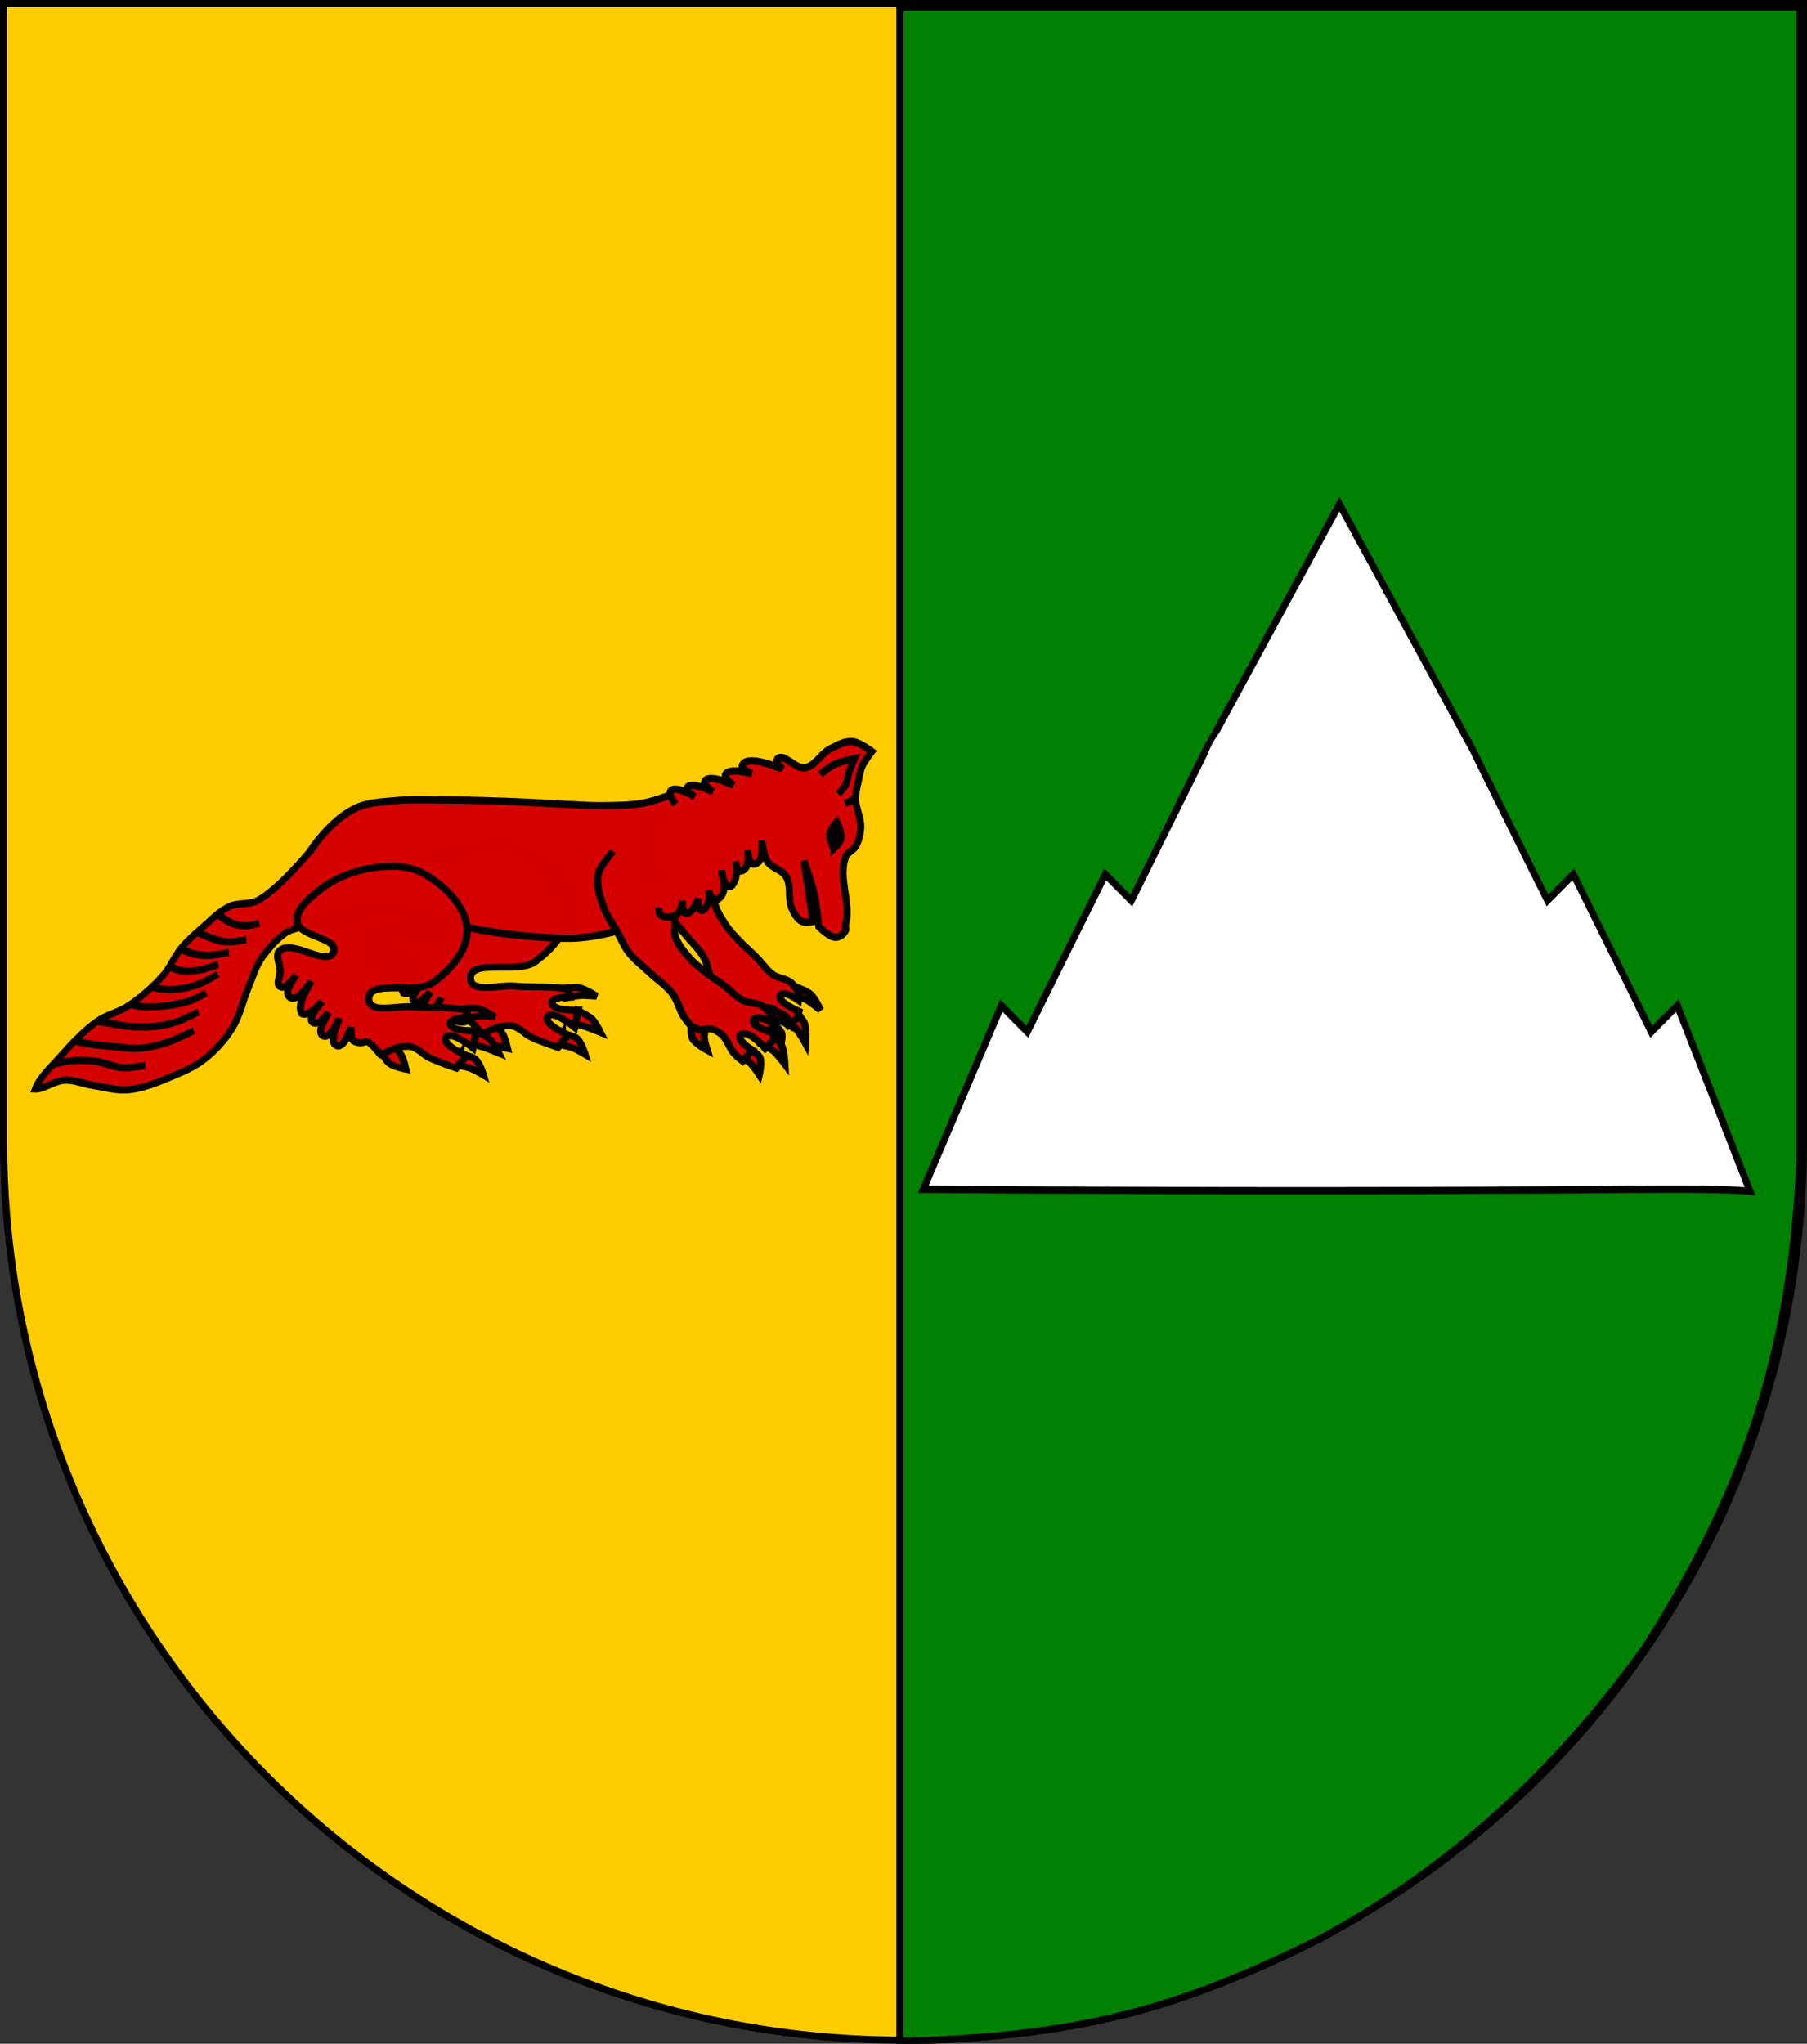
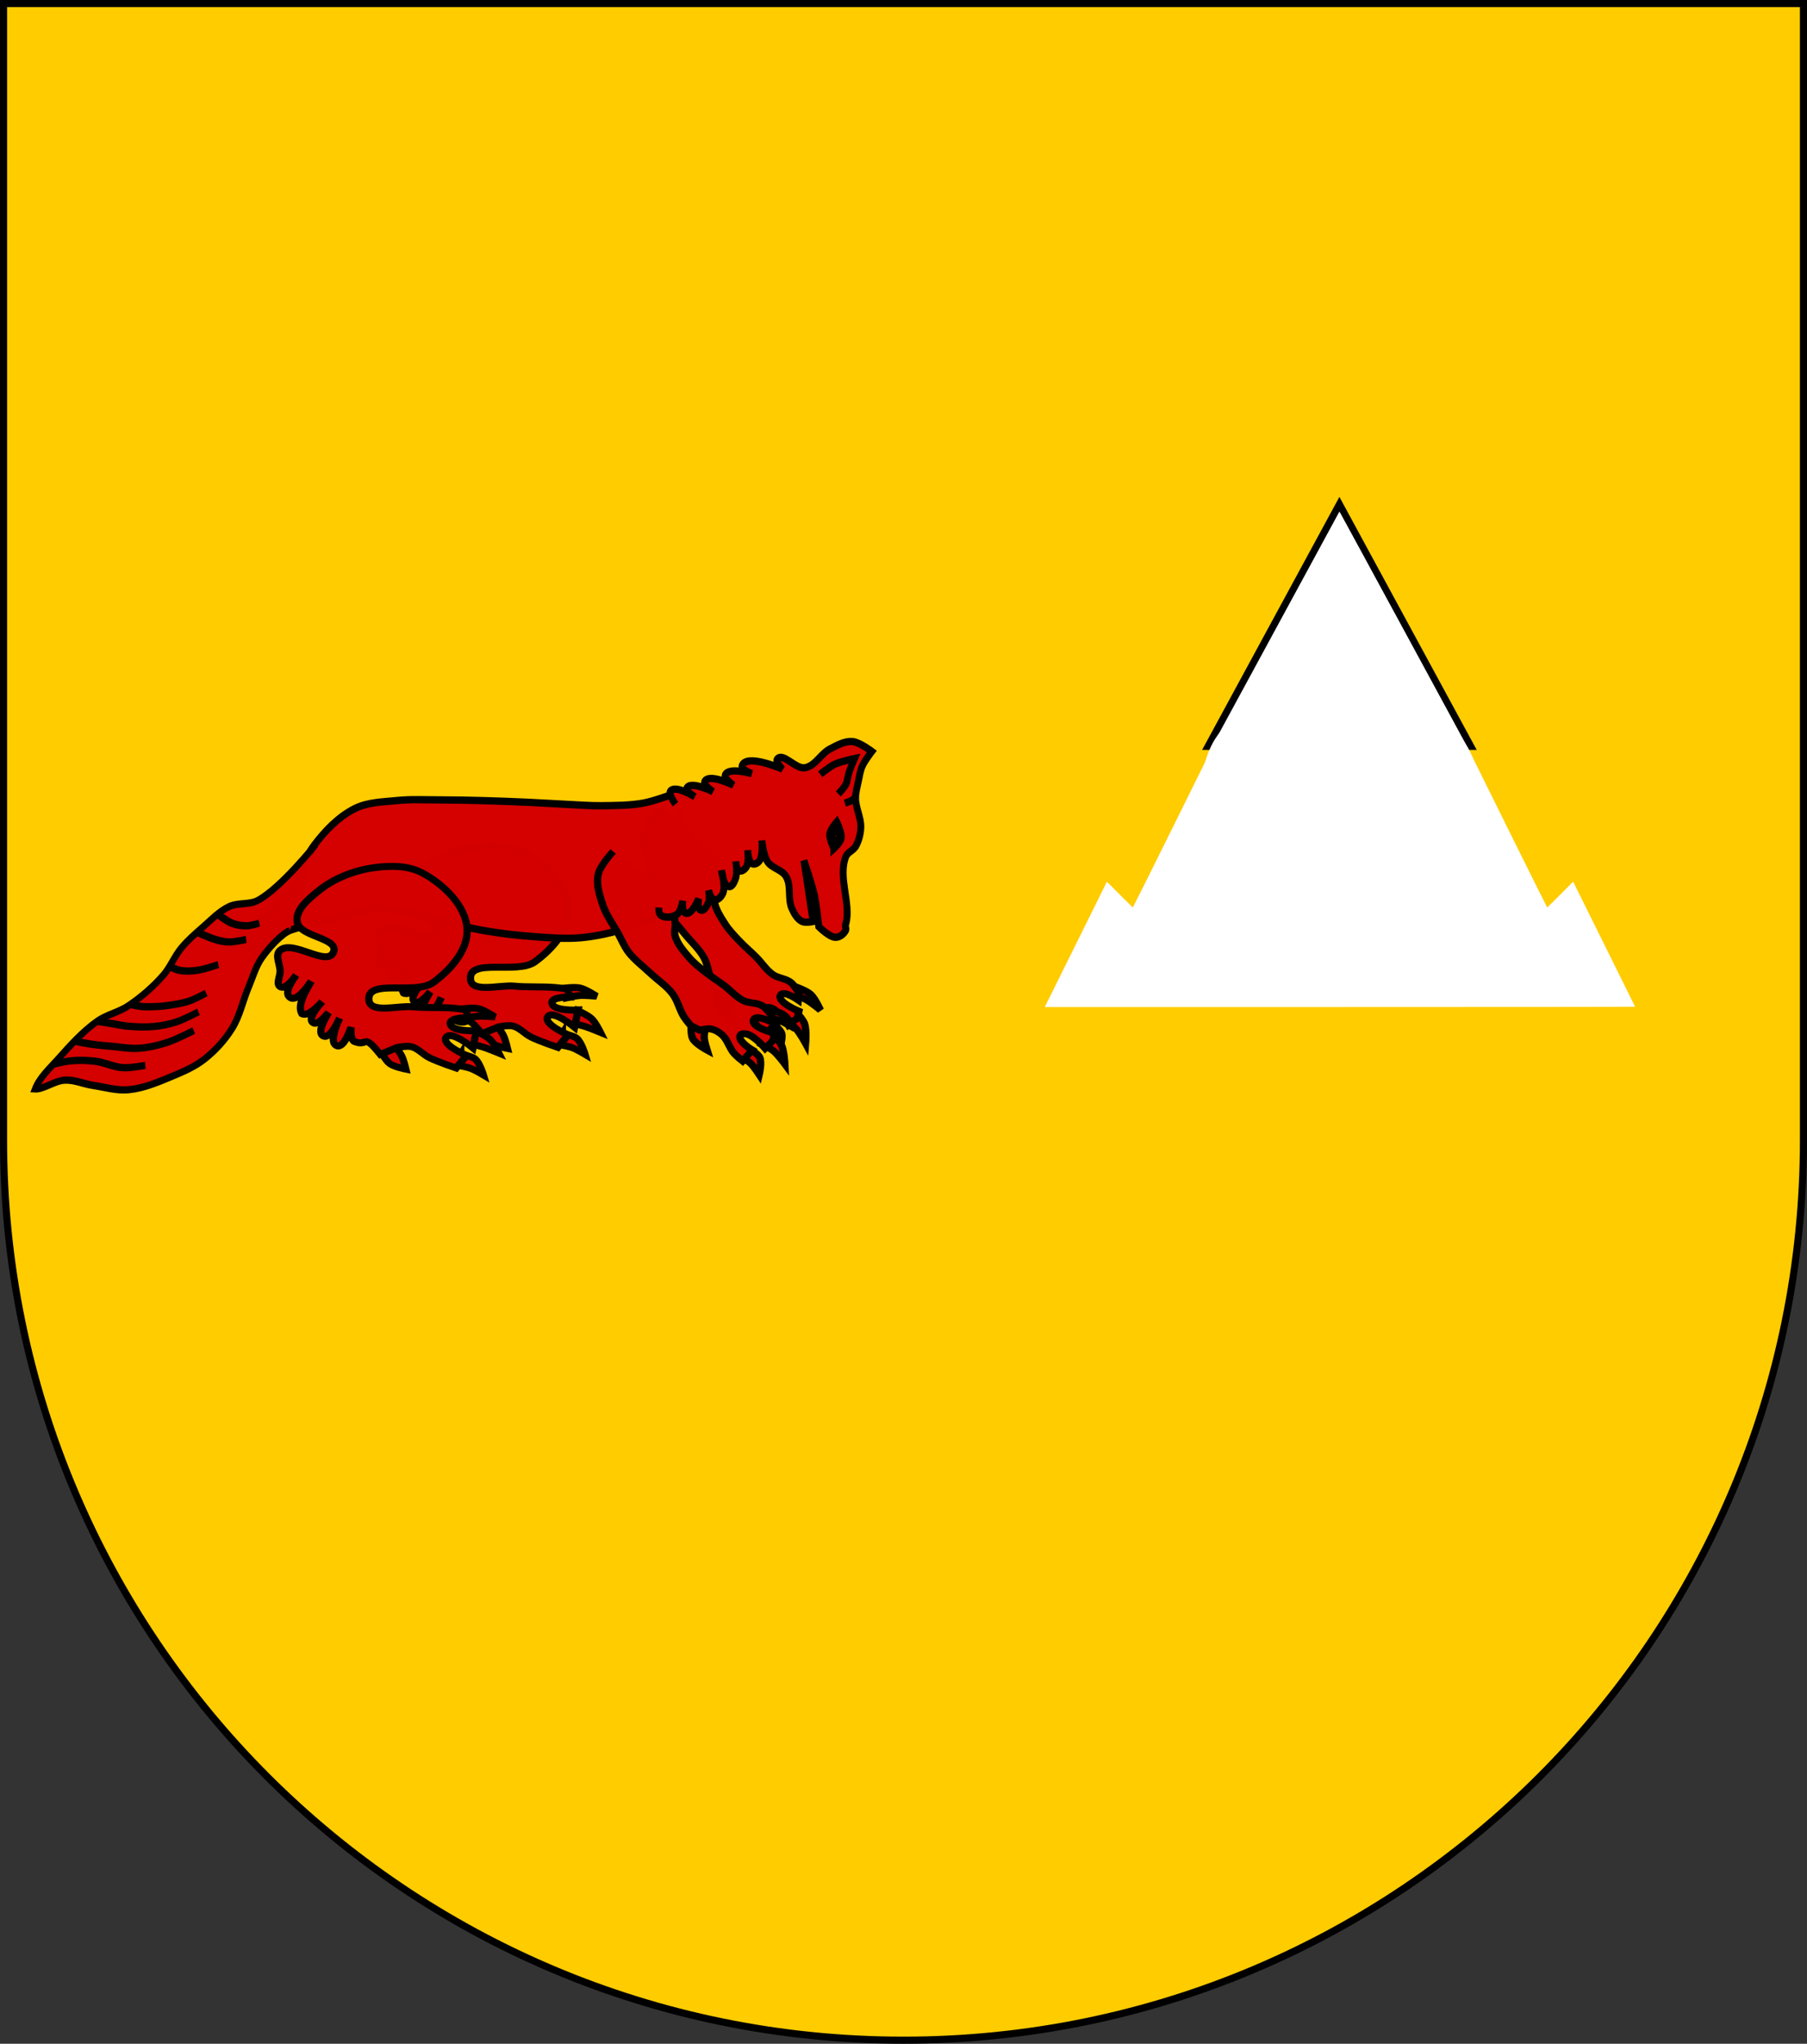
<svg xmlns="http://www.w3.org/2000/svg" xmlns:ns1="http://www.inkscape.org/namespaces/inkscape" xmlns:ns2="http://sodipodi.sourceforge.net/DTD/sodipodi-0.dtd" width="763" height="863" id="svg2" version="1.1" ns1:version="0.48.3.1 r9886" ns2:docname="Wappen Familie Schennich-Muchsen.svg" ns2:version="0.32" ns1:output_extension="org.inkscape.output.svg.inkscape">
  <rect width="100%" height="100%" fill="#333333" stroke="none" />
  <defs id="defs4">
    <ns1:perspective ns2:type="inkscape:persp3d" ns1:vp_x="0 : 526.18109 : 1" ns1:vp_y="0 : 1000 : 0" ns1:vp_z="744.09448 : 526.18109 : 1" ns1:persp3d-origin="372.04724 : 350.78739 : 1" id="perspective10" />
    <ns1:perspective id="perspective2828" ns1:persp3d-origin="0.5 : 0.33333333 : 1" ns1:vp_z="1 : 0.5 : 1" ns1:vp_y="0 : 1000 : 0" ns1:vp_x="0 : 0.5 : 1" ns2:type="inkscape:persp3d" />
    <ns1:perspective id="perspective2828-7" ns1:persp3d-origin="0.5 : 0.33333333 : 1" ns1:vp_z="1 : 0.5 : 1" ns1:vp_y="0 : 1000 : 0" ns1:vp_x="0 : 0.5 : 1" ns2:type="inkscape:persp3d" />
    <ns1:perspective id="perspective3640" ns1:persp3d-origin="0.5 : 0.33333333 : 1" ns1:vp_z="1 : 0.5 : 1" ns1:vp_y="0 : 1000 : 0" ns1:vp_x="0 : 0.5 : 1" ns2:type="inkscape:persp3d" />
    <ns1:perspective id="perspective3670" ns1:persp3d-origin="0.5 : 0.33333333 : 1" ns1:vp_z="1 : 0.5 : 1" ns1:vp_y="0 : 1000 : 0" ns1:vp_x="0 : 0.5 : 1" ns2:type="inkscape:persp3d" />
    <ns1:perspective id="perspective3693" ns1:persp3d-origin="0.5 : 0.33333333 : 1" ns1:vp_z="1 : 0.5 : 1" ns1:vp_y="0 : 1000 : 0" ns1:vp_x="0 : 0.5 : 1" ns2:type="inkscape:persp3d" />
    <ns1:perspective id="perspective3720" ns1:persp3d-origin="0.5 : 0.33333333 : 1" ns1:vp_z="1 : 0.5 : 1" ns1:vp_y="0 : 1000 : 0" ns1:vp_x="0 : 0.5 : 1" ns2:type="inkscape:persp3d" />
    <ns1:perspective id="perspective3747" ns1:persp3d-origin="0.5 : 0.33333333 : 1" ns1:vp_z="1 : 0.5 : 1" ns1:vp_y="0 : 1000 : 0" ns1:vp_x="0 : 0.5 : 1" ns2:type="inkscape:persp3d" />
    <ns1:perspective id="perspective3763" ns1:persp3d-origin="0.5 : 0.33333333 : 1" ns1:vp_z="1 : 0.5 : 1" ns1:vp_y="0 : 1000 : 0" ns1:vp_x="0 : 0.5 : 1" ns2:type="inkscape:persp3d" />
    <ns1:perspective id="perspective3792" ns1:persp3d-origin="0.5 : 0.33333333 : 1" ns1:vp_z="1 : 0.5 : 1" ns1:vp_y="0 : 1000 : 0" ns1:vp_x="0 : 0.5 : 1" ns2:type="inkscape:persp3d" />
    <ns1:perspective id="perspective3814" ns1:persp3d-origin="0.5 : 0.33333333 : 1" ns1:vp_z="1 : 0.5 : 1" ns1:vp_y="0 : 1000 : 0" ns1:vp_x="0 : 0.5 : 1" ns2:type="inkscape:persp3d" />
    <ns1:perspective id="perspective3841" ns1:persp3d-origin="0.5 : 0.33333333 : 1" ns1:vp_z="1 : 0.5 : 1" ns1:vp_y="0 : 1000 : 0" ns1:vp_x="0 : 0.5 : 1" ns2:type="inkscape:persp3d" />
    <ns1:perspective id="perspective3841-5" ns1:persp3d-origin="0.5 : 0.33333333 : 1" ns1:vp_z="1 : 0.5 : 1" ns1:vp_y="0 : 1000 : 0" ns1:vp_x="0 : 0.5 : 1" ns2:type="inkscape:persp3d" />
    <ns1:perspective id="perspective3872" ns1:persp3d-origin="0.5 : 0.33333333 : 1" ns1:vp_z="1 : 0.5 : 1" ns1:vp_y="0 : 1000 : 0" ns1:vp_x="0 : 0.5 : 1" ns2:type="inkscape:persp3d" />
    <ns1:perspective id="perspective3898" ns1:persp3d-origin="0.5 : 0.33333333 : 1" ns1:vp_z="1 : 0.5 : 1" ns1:vp_y="0 : 1000 : 0" ns1:vp_x="0 : 0.5 : 1" ns2:type="inkscape:persp3d" />
    <ns1:perspective id="perspective3920" ns1:persp3d-origin="0.5 : 0.33333333 : 1" ns1:vp_z="1 : 0.5 : 1" ns1:vp_y="0 : 1000 : 0" ns1:vp_x="0 : 0.5 : 1" ns2:type="inkscape:persp3d" />
    <ns1:perspective id="perspective2860" ns1:persp3d-origin="0.5 : 0.33333333 : 1" ns1:vp_z="1 : 0.5 : 1" ns1:vp_y="0 : 1000 : 0" ns1:vp_x="0 : 0.5 : 1" ns2:type="inkscape:persp3d" />
    <ns1:perspective id="perspective3672" ns1:persp3d-origin="0.5 : 0.33333333 : 1" ns1:vp_z="1 : 0.5 : 1" ns1:vp_y="0 : 1000 : 0" ns1:vp_x="0 : 0.5 : 1" ns2:type="inkscape:persp3d" />
    <ns1:perspective id="perspective3695" ns1:persp3d-origin="0.5 : 0.33333333 : 1" ns1:vp_z="1 : 0.5 : 1" ns1:vp_y="0 : 1000 : 0" ns1:vp_x="0 : 0.5 : 1" ns2:type="inkscape:persp3d" />
    <ns1:perspective id="perspective3261" ns1:persp3d-origin="0.5 : 0.33333333 : 1" ns1:vp_z="1 : 0.5 : 1" ns1:vp_y="0 : 1000 : 0" ns1:vp_x="0 : 0.5 : 1" ns2:type="inkscape:persp3d" />
    <ns1:perspective id="perspective2828-1" ns1:persp3d-origin="0.5 : 0.33333333 : 1" ns1:vp_z="1 : 0.5 : 1" ns1:vp_y="0 : 1000 : 0" ns1:vp_x="0 : 0.5 : 1" ns2:type="inkscape:persp3d" />
    <ns1:perspective id="perspective3652" ns1:persp3d-origin="0.5 : 0.33333333 : 1" ns1:vp_z="1 : 0.5 : 1" ns1:vp_y="0 : 1000 : 0" ns1:vp_x="0 : 0.5 : 1" ns2:type="inkscape:persp3d" />
    <ns1:perspective id="perspective3652-2" ns1:persp3d-origin="0.5 : 0.33333333 : 1" ns1:vp_z="1 : 0.5 : 1" ns1:vp_y="0 : 1000 : 0" ns1:vp_x="0 : 0.5 : 1" ns2:type="inkscape:persp3d" />
    <ns1:perspective id="perspective3652-5" ns1:persp3d-origin="0.5 : 0.33333333 : 1" ns1:vp_z="1 : 0.5 : 1" ns1:vp_y="0 : 1000 : 0" ns1:vp_x="0 : 0.5 : 1" ns2:type="inkscape:persp3d" />
    <ns1:perspective id="perspective3727" ns1:persp3d-origin="0.5 : 0.33333333 : 1" ns1:vp_z="1 : 0.5 : 1" ns1:vp_y="0 : 1000 : 0" ns1:vp_x="0 : 0.5 : 1" ns2:type="inkscape:persp3d" />
    <ns1:perspective id="perspective3843" ns1:persp3d-origin="0.5 : 0.33333333 : 1" ns1:vp_z="1 : 0.5 : 1" ns1:vp_y="0 : 1000 : 0" ns1:vp_x="0 : 0.5 : 1" ns2:type="inkscape:persp3d" />
    <ns1:perspective id="perspective3970" ns1:persp3d-origin="0.5 : 0.33333333 : 1" ns1:vp_z="1 : 0.5 : 1" ns1:vp_y="0 : 1000 : 0" ns1:vp_x="0 : 0.5 : 1" ns2:type="inkscape:persp3d" />
    <ns1:perspective id="perspective4007" ns1:persp3d-origin="0.5 : 0.33333333 : 1" ns1:vp_z="1 : 0.5 : 1" ns1:vp_y="0 : 1000 : 0" ns1:vp_x="0 : 0.5 : 1" ns2:type="inkscape:persp3d" />
    <ns1:perspective id="perspective4062" ns1:persp3d-origin="0.5 : 0.33333333 : 1" ns1:vp_z="1 : 0.5 : 1" ns1:vp_y="0 : 1000 : 0" ns1:vp_x="0 : 0.5 : 1" ns2:type="inkscape:persp3d" />
    <ns1:perspective id="perspective4153" ns1:persp3d-origin="0.5 : 0.33333333 : 1" ns1:vp_z="1 : 0.5 : 1" ns1:vp_y="0 : 1000 : 0" ns1:vp_x="0 : 0.5 : 1" ns2:type="inkscape:persp3d" />
    <ns1:perspective id="perspective4316" ns1:persp3d-origin="0.5 : 0.33333333 : 1" ns1:vp_z="1 : 0.5 : 1" ns1:vp_y="0 : 1000 : 0" ns1:vp_x="0 : 0.5 : 1" ns2:type="inkscape:persp3d" />
    <ns1:perspective id="perspective4316-9" ns1:persp3d-origin="0.5 : 0.33333333 : 1" ns1:vp_z="1 : 0.5 : 1" ns1:vp_y="0 : 1000 : 0" ns1:vp_x="0 : 0.5 : 1" ns2:type="inkscape:persp3d" />
    <ns1:perspective id="perspective2898" ns1:persp3d-origin="0.5 : 0.33333333 : 1" ns1:vp_z="1 : 0.5 : 1" ns1:vp_y="0 : 1000 : 0" ns1:vp_x="0 : 0.5 : 1" ns2:type="inkscape:persp3d" />
    <ns1:perspective id="perspective3337" ns1:persp3d-origin="0.5 : 0.33333333 : 1" ns1:vp_z="1 : 0.5 : 1" ns1:vp_y="0 : 1000 : 0" ns1:vp_x="0 : 0.5 : 1" ns2:type="inkscape:persp3d" />
    <ns1:perspective id="perspective3373" ns1:persp3d-origin="0.5 : 0.33333333 : 1" ns1:vp_z="1 : 0.5 : 1" ns1:vp_y="0 : 1000 : 0" ns1:vp_x="0 : 0.5 : 1" ns2:type="inkscape:persp3d" />
    <ns1:perspective id="perspective3837" ns1:persp3d-origin="0.5 : 0.33333333 : 1" ns1:vp_z="1 : 0.5 : 1" ns1:vp_y="0 : 1000 : 0" ns1:vp_x="0 : 0.5 : 1" ns2:type="inkscape:persp3d" />
    <ns1:perspective id="perspective4481" ns1:persp3d-origin="0.5 : 0.33333333 : 1" ns1:vp_z="1 : 0.5 : 1" ns1:vp_y="0 : 1000 : 0" ns1:vp_x="0 : 0.5 : 1" ns2:type="inkscape:persp3d" />
    <ns1:perspective id="perspective4620" ns1:persp3d-origin="0.5 : 0.33333333 : 1" ns1:vp_z="1 : 0.5 : 1" ns1:vp_y="0 : 1000 : 0" ns1:vp_x="0 : 0.5 : 1" ns2:type="inkscape:persp3d" />
    <ns1:perspective id="perspective4805" ns1:persp3d-origin="0.5 : 0.33333333 : 1" ns1:vp_z="1 : 0.5 : 1" ns1:vp_y="0 : 1000 : 0" ns1:vp_x="0 : 0.5 : 1" ns2:type="inkscape:persp3d" />
    <ns1:perspective id="perspective3001" ns1:persp3d-origin="0.5 : 0.33333333 : 1" ns1:vp_z="1 : 0.5 : 1" ns1:vp_y="0 : 1000 : 0" ns1:vp_x="0 : 0.5 : 1" ns2:type="inkscape:persp3d" />
    <ns1:perspective id="perspective3028" ns1:persp3d-origin="0.5 : 0.33333333 : 1" ns1:vp_z="1 : 0.5 : 1" ns1:vp_y="0 : 1000 : 0" ns1:vp_x="0 : 0.5 : 1" ns2:type="inkscape:persp3d" />
  </defs>
  <ns2:namedview id="base" pagecolor="#ffffff" bordercolor="#666666" borderopacity="1.0" ns1:pageopacity="0.0" ns1:pageshadow="2" ns1:zoom="0.7" ns1:cx="163.17367" ns1:cy="475.48138" ns1:document-units="px" ns1:current-layer="layer1" showgrid="true" ns1:window-width="1920" ns1:window-height="1018" ns1:window-x="-8" ns1:window-y="-8" ns1:window-maximized="1">
    <ns1:grid type="xygrid" id="grid2816" empspacing="5" visible="true" enabled="true" snapvisiblegridlinesonly="true" />
  </ns2:namedview>
  <g ns1:label="Ebene 1" ns1:groupmode="layer" id="layer1" transform="translate(-1.644,-192.036)">
    <g id="g2944" transform="matrix(-1.328,-0.094,-0.094,1.328,-105.807,-54.238)" style="stroke:#000000;stroke-width:2.254;stroke-miterlimit:4;stroke-opacity:1;stroke-dasharray:none">
      <g id="g4605-8" transform="matrix(0.174,0.734,-0.663,0.157,-326.479,742.981)" style="stroke:#000000;stroke-width:3.143;stroke-miterlimit:4;stroke-opacity:1;stroke-dasharray:none" />
      <g id="g4265-9" transform="matrix(0.555,0.512,-0.462,0.501,-137.577,572.441)" style="stroke:#000000;stroke-width:3.143;stroke-miterlimit:4;stroke-opacity:1;stroke-dasharray:none" />
      <g transform="matrix(0.555,0.512,-0.462,0.501,-244.123,573.308)" id="g3307" style="stroke:#000000;stroke-width:3.143;stroke-miterlimit:4;stroke-opacity:1;stroke-dasharray:none">
        <g id="g3294" transform="matrix(-0.184,0.983,-0.983,-0.184,10.004,25.433)" style="stroke:#000000;stroke-width:3.143;stroke-miterlimit:4;stroke-opacity:1;stroke-dasharray:none">
          <g transform="matrix(0.905,0,0,0.905,-387.1,-232.912)" style="stroke:#000000;stroke-width:3.474;stroke-miterlimit:4;stroke-opacity:1;stroke-dasharray:none" id="g3682" />
        </g>
      </g>
      <g transform="matrix(0.555,0.512,-0.462,0.501,-120.275,598.623)" id="g4265" style="stroke:#000000;stroke-width:3.143;stroke-miterlimit:4;stroke-opacity:1;stroke-dasharray:none" />
      <g transform="matrix(0.226,0.72,-0.65,0.204,-299.527,756.769)" id="g4605" style="stroke:#000000;stroke-width:3.143;stroke-miterlimit:4;stroke-opacity:1;stroke-dasharray:none" />
      <g transform="matrix(0.751,0.06,-0.035,0.682,-288.206,260.997)" id="g2958" style="stroke:#000000;stroke-width:3.143;stroke-miterlimit:4;stroke-opacity:1;stroke-dasharray:none" />
    </g>
    <g id="g57219">
      <path id="path2850" d="m 763.144,193.536 0,480 c 0,209.868 -170.132,380 -380,380 -209.868,0 -380,-170.132 -380,-380 l 0,-480 760,0 z" style="fill:#ffcc00;fill-opacity:1;stroke:#000000;stroke-width:3;stroke-miterlimit:4;stroke-opacity:1;stroke-dasharray:none" ns1:connector-curvature="0" />
-       <path ns1:connector-curvature="0" ns2:nodetypes="ccccccc" id="path3230" d="m 381.644,195.036 380,0 0,486.244 c -3.602,94.994 -32.175,153.665 -65.056,206.071 -35.835,49.782 -79.981,92.29 -137.34,123.239 -61.41,30.52 -102.631,41.379 -177.604,43.447 l 0,-859 z" style="fill:#008000;fill-opacity:1;fill-rule:evenodd;stroke:#000000;stroke-width:3;stroke-linecap:butt;stroke-linejoin:miter;stroke-miterlimit:4;stroke-opacity:1;stroke-dasharray:none" />
      <g transform="matrix(0.948,0,0,1,63.406,42)" id="g56051">
        <g style="fill:#d40000;fill-opacity:0.996;stroke:#000000;stroke-width:6.307;stroke-miterlimit:4;stroke-opacity:1;stroke-dasharray:none" transform="matrix(-0.514,0.004,0.004,0.464,-52.359,459.22)" id="g4605-8-1">
          <path ns2:nodetypes="cacacc" id="path3626-4" d="m -662.544,237.287 c 0,0 -9.562,3.647 -13.139,7.113 -3.976,3.852 -8.363,14.349 -8.363,14.349 0,0 8.281,-7.4 13.112,-10.039 2.522,-1.378 8.109,-2.928 8.109,-2.928 l 0.28,-8.495 z" style="fill:#d40000;fill-opacity:0.996;stroke:#000000;stroke-width:6.307;stroke-linecap:butt;stroke-linejoin:miter;stroke-miterlimit:4;stroke-opacity:1;stroke-dasharray:none" ns1:connector-curvature="0" />
          <path ns2:nodetypes="cacacc" id="path3628-9" d="m -664.151,261.809 c 0,0 -4.927,5.699 -6.055,9.19 -1.846,5.712 -0.765,17.992 -0.765,17.992 0,0 4.76,-9.393 8.158,-13.348 2.434,-2.832 8.57,-7.214 8.57,-7.214 l -9.909,-6.619 z" style="fill:#d40000;fill-opacity:0.996;stroke:#000000;stroke-width:6.307;stroke-linecap:butt;stroke-linejoin:miter;stroke-miterlimit:4;stroke-opacity:1;stroke-dasharray:none" ns1:connector-curvature="0" />
          <path ns2:nodetypes="cacacc" id="path3630-6" d="m -642.872,270.966 c 0,0 -6.391,5.032 -7.415,8.702 -1.391,4.984 2.494,15.322 2.494,15.322 0,0 3.544,-7.98 6.105,-11.474 1.631,-2.225 5.799,-5.905 5.799,-5.905 l -6.983,-6.646 z" style="fill:#d40000;fill-opacity:0.996;stroke:#000000;stroke-width:6.307;stroke-linecap:butt;stroke-linejoin:miter;stroke-miterlimit:4;stroke-opacity:1;stroke-dasharray:none" ns1:connector-curvature="0" />
          <path ns2:nodetypes="cacacc" id="path3632-3" d="m -607.717,243.957 c 0,0 2.229,6.65 2.518,10.111 0.319,3.831 -0.895,11.498 -0.895,11.498 0,0 9.078,-7.185 10.879,-12.374 1.593,-4.589 -0.774,-14.552 -0.774,-14.552 l -11.728,5.316 z" style="fill:#d40000;fill-opacity:0.996;stroke:#000000;stroke-width:6.307;stroke-linecap:butt;stroke-linejoin:miter;stroke-miterlimit:4;stroke-opacity:1;stroke-dasharray:none" ns1:connector-curvature="0" />
          <path ns2:nodetypes="caaaaacaaaccaacccaccaaaaaaaaaaaa" id="path2834-0-7" d="m -549.934,73.527 c 0,0 12.701,10.68 15.444,18.13 3.248,8.822 1.553,18.93 0,28.202 -1.666,9.948 -6.479,19.104 -9.859,28.607 -2.147,6.036 -3.593,12.397 -6.617,18.044 -4.245,7.927 -10.559,14.558 -15.933,21.768 -5.462,7.329 -12.398,13.715 -16.574,21.846 -3.503,6.819 -3.86,14.889 -6.796,21.971 -1.304,3.146 -4.771,9.035 -4.771,9.035 l -7.159,5.417 c 0,0 -6.667,-0.615 -9.701,0.516 -3.531,1.315 -6.619,3.955 -8.93,6.932 -4.055,5.224 -4.514,12.519 -7.9,18.199 -1.794,3.009 -6.491,8.266 -6.491,8.266 l -9.498,-8.621 c 0,0 11.155,-9.605 8.645,-14.709 -0.784,-1.594 -3.617,-1.271 -5.287,-0.666 -6.756,2.446 -14.702,15.762 -14.702,15.762 l -7.907,-6.209 -1.413,-6.339 c 0,0 19.435,-8.668 15.78,-14.916 -2.709,-4.632 -15.372,4.778 -15.372,4.778 l -0.694,-5.775 c 0,0 3.775,-7.579 6.901,-10.268 4.39,-3.775 11.066,-3.957 15.705,-7.421 5.748,-4.292 9.45,-10.799 14.343,-16.045 4.91,-5.265 10.321,-10.061 15.062,-15.48 4.112,-4.7 8.368,-9.374 11.571,-14.735 4.036,-6.755 8.414,-13.836 9.439,-21.638 0.463,-3.526 -1.24,-7.01 -1.594,-10.548 -0.455,-4.54 0.316,-9.22 -0.68,-13.673 -0.899,-4.016 -4.7,-11.415 -4.7,-11.415" style="fill:#d40000;fill-opacity:0.996;stroke:#000000;stroke-width:6.307;stroke-linecap:butt;stroke-linejoin:miter;stroke-miterlimit:4;stroke-opacity:1;stroke-dasharray:none" ns1:connector-curvature="0" />
        </g>
        <g style="fill:#d40000;fill-opacity:0.996;stroke:#000000;stroke-width:6.307;stroke-miterlimit:4;stroke-opacity:1;stroke-dasharray:none" transform="matrix(-0.508,-0.077,-0.069,0.459,-24.968,418.097)" id="g4265-9-7">
          <path ns2:nodetypes="caccac" id="path3634-3" d="m -478.202,252.245 c 0,0 9.794,-4.665 15.08,-5.027 4.948,-0.338 14.623,2.742 14.623,2.742 l -3.656,8.225 c 0,0 -7.488,-3.17 -11.424,-4.113 -4.777,-1.144 -14.623,-1.828 -14.623,-1.828 z" style="fill:#d40000;fill-opacity:0.996;stroke:#000000;stroke-width:6.307;stroke-linecap:butt;stroke-linejoin:miter;stroke-miterlimit:4;stroke-opacity:1;stroke-dasharray:none" ns1:connector-curvature="0" />
          <path ns2:nodetypes="cacacc" id="path3636-1" d="m -463.579,267.782 c 0,0 -9.401,2.651 -13.252,5.483 -3.833,2.82 -9.139,10.967 -9.139,10.967 0,0 9.691,-2.438 14.623,-3.199 3.326,-0.513 10.053,-0.914 10.053,-0.914 l -2.285,-12.338 z" style="fill:#d40000;fill-opacity:0.996;stroke:#000000;stroke-width:6.307;stroke-linecap:butt;stroke-linejoin:miter;stroke-miterlimit:4;stroke-opacity:1;stroke-dasharray:none" ns1:connector-curvature="0" />
          <path ns2:nodetypes="cacacc" id="path3638-9" d="m -453.526,291.087 c 0,0 -9.132,-0.44 -12.795,1.828 -4.562,2.825 -9.139,13.252 -9.139,13.252 0,0 7.773,-3.285 11.881,-4.113 4.638,-0.935 14.166,-0.914 14.166,-0.914 l -4.113,-10.053 z" style="fill:#d40000;fill-opacity:0.996;stroke:#000000;stroke-width:6.307;stroke-linecap:butt;stroke-linejoin:miter;stroke-miterlimit:4;stroke-opacity:1;stroke-dasharray:none" ns1:connector-curvature="0" />
          <path ns2:nodetypes="cacacc" id="path3644-8" d="m -394.122,290.63 c 0,0 -6.623,6.608 -9.139,10.51 -2.179,3.38 -5.027,10.967 -5.027,10.967 0,0 10.288,-0.333 14.623,-2.742 4.335,-2.408 10.053,-10.967 10.053,-10.967 l -10.51,-7.768 z" style="fill:#d40000;fill-opacity:0.996;stroke:#000000;stroke-width:6.307;stroke-linecap:butt;stroke-linejoin:miter;stroke-miterlimit:4;stroke-opacity:1;stroke-dasharray:none" ns1:connector-curvature="0" />
          <path ns2:nodetypes="caaaaaaaccaccaccaaccccacacacccacaaaaaa" id="path3614-6" d="m -311.554,164.324 c -11.379,-13.171 -27.199,-23.091 -43.732,-28.531 -13.737,-4.519 -29.75,-7.522 -43.311,-2.499 -19.512,7.227 -40.722,22.949 -44.939,43.325 -3.914,18.917 8.979,39.519 22.333,53.478 13.528,14.14 57.416,5.905 53.12,24.997 -2.808,12.481 -25.614,0.747 -38.378,-0.107 -11.65,-0.779 -23.095,-3.574 -34.729,-4.57 -3.797,-0.325 -11.424,-0.457 -11.424,-0.457 l -2.742,6.854 c 0,0 15.641,2.344 14.623,7.768 -1.444,7.688 -23.305,2.742 -23.305,2.742 l 0.914,15.994 c 0,0 20.935,-13.081 24.219,-5.484 3.135,7.252 -19.649,13.252 -19.649,13.252 l 7.311,12.795 c 0,0 16.35,-2.916 24.219,-5.484 5.837,-1.905 10.792,-6.755 16.907,-7.311 4.048,-0.368 11.881,2.742 11.881,2.742 l 13.709,8.682 c 18.279,-17.579 10.844,-4.636 24.276,-7.975 3.707,-2.247 4.113,-12.338 4.113,-12.338 0,0 3.149,20.338 10.053,18.735 8.166,-1.895 0.914,-25.133 0.914,-25.133 0,0 5.006,20.631 11.881,18.278 6.941,-2.376 -1.828,-21.934 -1.828,-21.934 0,0 7.545,14.33 12.338,11.424 5.94,-3.602 -5.484,-20.106 -5.484,-20.106 0,0 9.422,16.183 15.994,13.709 5.491,-7.579 -1.302,-22.719 -4.113,-30.616 0,0 8.705,21.075 15.994,17.821 6.436,-2.873 0.445,-15.817 -2.285,-21.02 0,0 6.311,14.483 11.881,12.795 4.577,-1.387 1.551,-9.439 2.285,-14.166 0.952,-6.135 6.458,-13.442 2.749,-18.421 -9.293,-12.474 -43.018,8.616 -46.194,-6.612 -2.782,-13.337 30.843,-8.438 34.771,-21.484 3.297,-10.948 -6.898,-22.493 -14.373,-31.145 z" style="fill:#d40000;fill-opacity:0.996;stroke:#000000;stroke-width:6.307;stroke-linecap:butt;stroke-linejoin:miter;stroke-miterlimit:4;stroke-opacity:1;stroke-dasharray:none" ns1:connector-curvature="0" />
        </g>
        <path style="fill:#d40000;fill-opacity:0.996;stroke:#000000;stroke-width:3.082;stroke-linecap:butt;stroke-linejoin:miter;stroke-miterlimit:4;stroke-opacity:1;stroke-dasharray:none" d="m 235.593,484.986 c 0,0 -9.139,3.287 -13.961,4.13 -6.191,1.083 -12.604,1.076 -18.943,1.147 -5.234,0.059 -10.478,-0.364 -15.716,-0.594 -5.883,-0.259 -11.764,-0.636 -17.647,-0.887 -6.387,-0.272 -12.774,-0.508 -19.162,-0.67 -6.571,-0.166 -13.143,-0.304 -19.71,-0.307 -6.274,-0.003 -12.592,-0.327 -18.811,0.275 -6.367,0.616 -13.043,0.664 -18.79,3.4 -7.225,3.439 -13.242,9.368 -18.211,15.64 -3.735,4.716 -4.904,11.063 -8.312,16.02 -2.879,4.187 -6.19,8.072 -10.122,11.4 -4.053,3.431 -13.655,8.636 -13.655,8.636 l 7.306,10.47 c 0,0 4.83,-6.036 8.145,-8.132 3.537,-2.236 7.918,-3.182 12.029,-4.423 4.853,-1.464 9.875,-2.469 14.861,-3.548 6.409,-1.388 12.705,-3.746 19.338,-3.763 8.449,-0.021 16.674,3.003 24.977,4.671 7.037,1.414 13.963,3.364 21.048,4.523 7.718,1.262 15.512,2.122 23.309,2.635 6.725,0.443 13.516,0.97 20.193,0.38 6.942,-0.614 13.769,-2.125 20.37,-4.052 6.545,-1.911 12.501,-5.138 18.9,-7.396 5.966,-2.105 18.154,-5.726 18.154,-5.726" id="path3321" ns2:nodetypes="caaaaaaaaaaaccaaaaaaaaaac" ns1:connector-curvature="0" />
        <g style="fill:#d40000;fill-opacity:0.996;stroke:#000000;stroke-width:6.307;stroke-miterlimit:4;stroke-opacity:1;stroke-dasharray:none" id="g3307-4" transform="matrix(-0.393,0.331,-0.299,-0.355,48.797,622.715)">
          <g style="fill:#d40000;fill-opacity:0.996;stroke:#000000;stroke-width:6.307;stroke-miterlimit:4;stroke-opacity:1;stroke-dasharray:none" transform="matrix(-0.184,0.983,-0.983,-0.184,10.004,25.433)" id="g3294-0">
            <path style="fill:#d40000;fill-opacity:0.996;stroke:#000000;stroke-width:6.307;stroke-linecap:butt;stroke-linejoin:miter;stroke-miterlimit:4;stroke-opacity:1;stroke-dasharray:none" d="M 107.87,114.644 C 109.153,107.191 104.888,92.294 100.046,82.206 96.191,74.173 89.232,67.766 83.568,60.716 75.728,50.958 65.387,42.919 59.349,31.928 53.736,21.71 50.187,10.15 48.839,-1.43 47.638,-11.746 49.363,-22.268 51.124,-32.504 c 2.249,-13.074 4.465,-26.576 10.51,-38.385 5.084,-9.931 13.762,-17.574 21.02,-26.047 5.692,-6.644 13.395,-11.779 17.653,-19.421 4.39,-7.879 3.1,-19.993 7.448,-26.013 6.95,7.968 9.082,19.316 12.37,29.44 4.701,14.476 9.441,29.267 10.422,44.455 0.645,9.996 -3.416,19.887 -3.039,29.897 0.494,13.123 2.739,26.335 6.92,38.784 2.937,8.747 9.383,16.003 12.571,24.662 2.838,7.711 4.279,15.889 5.716,23.98 1.677,9.447 4.515,19.059 3.373,28.586 -1.037,8.649 -8.546,15.969 -9.11,24.494 -1.501,22.664 15.537,65.959 15.537,65.959" id="path2834-7" ns2:nodetypes="caaaaaaaacaaaaaaaaa" ns1:connector-curvature="0" />
            <g id="g3682-9" style="fill:#d40000;fill-opacity:0.996;stroke:#000000;stroke-width:6.971;stroke-miterlimit:4;stroke-opacity:1;stroke-dasharray:none" transform="matrix(0.905,0,0,0.905,-387.1,-232.912)">
              <path id="path3664" d="m 508.107,203.329 c 0,0 5.515,-13.676 9.763,-19.619 5.665,-7.925 14.409,-13.218 20.542,-20.787 5.203,-6.422 9.845,-13.364 13.637,-20.708 2.853,-5.524 6.762,-17.382 6.762,-17.382" style="fill:#d40000;fill-opacity:0.996;stroke:#000000;stroke-width:6.971;stroke-linecap:butt;stroke-linejoin:miter;stroke-miterlimit:4;stroke-opacity:1;stroke-dasharray:none" ns2:nodetypes="caaac" ns1:connector-curvature="0" />
              <path id="path3666" d="m 512.147,259.392 c 0,0 1.673,-18.727 4.041,-27.779 2.373,-9.075 5.608,-18.03 10.102,-26.264 4.246,-7.781 10.356,-14.392 15.709,-21.458 4.288,-5.659 8.571,-11.331 13.143,-16.764 3.575,-4.249 11.16,-12.369 11.16,-12.369" style="fill:#d40000;fill-opacity:0.996;stroke:#000000;stroke-width:6.971;stroke-linecap:butt;stroke-linejoin:miter;stroke-miterlimit:4;stroke-opacity:1;stroke-dasharray:none" ns2:nodetypes="caaaac" ns1:connector-curvature="0" />
              <path id="path3668" d="m 525.784,271.514 c 0,0 1.183,-15.397 3.083,-22.841 1.841,-7.212 4.623,-14.212 7.987,-20.852 3.878,-7.655 8.789,-14.779 13.939,-21.644 3.378,-4.502 7.38,-8.499 11.072,-12.747 3.268,-3.761 9.808,-11.282 9.808,-11.282" style="fill:#d40000;fill-opacity:0.996;stroke:#000000;stroke-width:6.971;stroke-linecap:butt;stroke-linejoin:miter;stroke-miterlimit:4;stroke-opacity:1;stroke-dasharray:none" ns2:nodetypes="caaaac" ns1:connector-curvature="0" />
              <path id="path3670" d="m 537.906,286.161 c 0,0 0.631,-11.537 2.001,-17.116 1.864,-7.596 5.103,-14.814 8.377,-21.917 2.274,-4.933 4.973,-9.669 7.794,-14.31 1.497,-2.463 3.042,-4.911 4.834,-7.168 2.432,-3.064 7.988,-8.598 7.988,-8.598" style="fill:#d40000;fill-opacity:0.996;stroke:#000000;stroke-width:6.971;stroke-linecap:butt;stroke-linejoin:miter;stroke-miterlimit:4;stroke-opacity:1;stroke-dasharray:none" ns2:nodetypes="caaaac" ns1:connector-curvature="0" />
-               <path id="path3672" d="m 548.008,304.344 c 0,0 -0.061,-12.721 1.158,-18.921 1.495,-7.599 4.133,-15.011 7.471,-21.999 2.078,-4.349 4.762,-8.422 7.729,-12.22 2.472,-3.165 8.321,-8.714 8.321,-8.714" style="fill:#d40000;fill-opacity:0.996;stroke:#000000;stroke-width:6.971;stroke-linecap:butt;stroke-linejoin:miter;stroke-miterlimit:4;stroke-opacity:1;stroke-dasharray:none" ns2:nodetypes="caaac" ns1:connector-curvature="0" />
              <path id="path3674" d="m 555.942,308.855 c 0,0 3.229,-13.618 6.112,-19.946 2.477,-5.436 5.478,-10.775 9.484,-15.205 2.756,-3.048 9.754,-7.54 9.754,-7.54" style="fill:#d40000;fill-opacity:0.996;stroke:#000000;stroke-width:6.971;stroke-linecap:butt;stroke-linejoin:miter;stroke-miterlimit:4;stroke-opacity:1;stroke-dasharray:none" ns2:nodetypes="caac" ns1:connector-curvature="0" />
-               <path id="path3676" d="m 560.635,323.032 c 0,0 4.909,-12.798 8.483,-18.6 2.85,-4.627 6.326,-8.909 10.205,-12.715 3.082,-3.023 10.253,-7.912 10.253,-7.912" style="fill:#d40000;fill-opacity:0.996;stroke:#000000;stroke-width:6.971;stroke-linecap:butt;stroke-linejoin:miter;stroke-miterlimit:4;stroke-opacity:1;stroke-dasharray:none" ns2:nodetypes="caac" ns1:connector-curvature="0" />
              <path id="path3678" d="m 562.655,343.235 c 0,0 3.934,-10.867 7.071,-15.657 2.612,-3.989 6.072,-7.395 9.596,-10.607 4.918,-4.481 15.979,-11.961 15.979,-11.961" style="fill:#d40000;fill-opacity:0.996;stroke:#000000;stroke-width:6.971;stroke-linecap:butt;stroke-linejoin:miter;stroke-miterlimit:4;stroke-opacity:1;stroke-dasharray:none" ns2:nodetypes="caac" ns1:connector-curvature="0" />
              <path id="path3680" d="m 569.726,361.418 c 0,0 2.049,-7.711 4.041,-11.112 2.614,-4.464 6.085,-8.531 10.126,-11.761 4.611,-3.686 15.636,-8.316 15.636,-8.316" style="fill:#d40000;fill-opacity:0.996;stroke:#000000;stroke-width:6.971;stroke-linecap:butt;stroke-linejoin:miter;stroke-miterlimit:4;stroke-opacity:1;stroke-dasharray:none" ns2:nodetypes="caac" ns1:connector-curvature="0" />
            </g>
          </g>
        </g>
        <g style="fill:#d40000;fill-opacity:0.996;stroke:#000000;stroke-width:6.307;stroke-miterlimit:4;stroke-opacity:1;stroke-dasharray:none" id="g4265-4" transform="matrix(-0.508,-0.077,-0.069,0.459,-70.234,426.822)">
          <path ns2:nodetypes="caccac" id="path3634" d="m -478.202,252.245 c 0,0 9.794,-4.665 15.08,-5.027 4.948,-0.338 14.623,2.742 14.623,2.742 l -3.656,8.225 c 0,0 -7.488,-3.17 -11.424,-4.113 -4.777,-1.144 -14.623,-1.828 -14.623,-1.828 z" style="fill:#d40000;fill-opacity:0.996;stroke:#000000;stroke-width:6.307;stroke-linecap:butt;stroke-linejoin:miter;stroke-miterlimit:4;stroke-opacity:1;stroke-dasharray:none" ns1:connector-curvature="0" />
          <path ns2:nodetypes="cacacc" id="path3636" d="m -463.579,267.782 c 0,0 -9.401,2.651 -13.252,5.483 -3.833,2.82 -9.139,10.967 -9.139,10.967 0,0 9.691,-2.438 14.623,-3.199 3.326,-0.513 10.053,-0.914 10.053,-0.914 l -2.285,-12.338 z" style="fill:#d40000;fill-opacity:0.996;stroke:#000000;stroke-width:6.307;stroke-linecap:butt;stroke-linejoin:miter;stroke-miterlimit:4;stroke-opacity:1;stroke-dasharray:none" ns1:connector-curvature="0" />
          <path ns2:nodetypes="cacacc" id="path3638" d="m -453.526,291.087 c 0,0 -9.132,-0.44 -12.795,1.828 -4.562,2.825 -9.139,13.252 -9.139,13.252 0,0 7.773,-3.285 11.881,-4.113 4.638,-0.935 14.166,-0.914 14.166,-0.914 l -4.113,-10.053 z" style="fill:#d40000;fill-opacity:0.996;stroke:#000000;stroke-width:6.307;stroke-linecap:butt;stroke-linejoin:miter;stroke-miterlimit:4;stroke-opacity:1;stroke-dasharray:none" ns1:connector-curvature="0" />
          <path ns2:nodetypes="cacacc" id="path3644" d="m -394.122,290.63 c 0,0 -6.623,6.608 -9.139,10.51 -2.179,3.38 -5.027,10.967 -5.027,10.967 0,0 10.288,-0.333 14.623,-2.742 4.335,-2.408 10.053,-10.967 10.053,-10.967 l -10.51,-7.768 z" style="fill:#d40000;fill-opacity:0.996;stroke:#000000;stroke-width:6.307;stroke-linecap:butt;stroke-linejoin:miter;stroke-miterlimit:4;stroke-opacity:1;stroke-dasharray:none" ns1:connector-curvature="0" />
          <path ns2:nodetypes="caaaaaaaccaccaccaaccccacacacccacaaaaaa" id="path3614" d="m -311.554,164.324 c -11.379,-13.171 -27.199,-23.091 -43.732,-28.531 -13.737,-4.519 -29.75,-7.522 -43.311,-2.499 -19.512,7.227 -40.722,22.949 -44.939,43.325 -3.914,18.917 8.979,39.519 22.333,53.478 13.528,14.14 57.416,5.905 53.12,24.997 -2.808,12.481 -25.614,0.747 -38.378,-0.107 -11.65,-0.779 -23.095,-3.574 -34.729,-4.57 -3.797,-0.325 -11.424,-0.457 -11.424,-0.457 l -2.742,6.854 c 0,0 15.641,2.344 14.623,7.768 -1.444,7.688 -23.305,2.742 -23.305,2.742 l 0.914,15.994 c 0,0 20.935,-13.081 24.219,-5.484 3.135,7.252 -19.649,13.252 -19.649,13.252 l 7.311,12.795 c 0,0 16.35,-2.916 24.219,-5.484 5.837,-1.905 10.792,-6.755 16.907,-7.311 4.048,-0.368 11.881,2.742 11.881,2.742 l 13.709,8.682 c 18.279,-17.579 10.844,-4.636 24.276,-7.975 3.707,-2.247 4.113,-12.338 4.113,-12.338 0,0 3.149,20.338 10.053,18.735 8.166,-1.895 0.914,-25.133 0.914,-25.133 0,0 5.006,20.631 11.881,18.278 6.941,-2.376 -1.828,-21.934 -1.828,-21.934 0,0 7.545,14.33 12.338,11.424 5.94,-3.602 -5.484,-20.106 -5.484,-20.106 0,0 9.422,16.183 15.994,13.709 5.491,-7.579 -1.302,-22.719 -4.113,-30.616 0,0 8.705,21.075 15.994,17.821 6.436,-2.873 0.445,-15.817 -2.285,-21.02 0,0 6.311,14.483 11.881,12.795 4.577,-1.387 1.551,-9.439 2.285,-14.166 0.952,-6.135 6.458,-13.442 2.749,-18.421 -9.293,-12.474 -43.018,8.616 -46.194,-6.612 -2.782,-13.337 30.843,-8.438 34.771,-21.484 3.297,-10.948 -6.898,-22.493 -14.373,-31.145 z" style="fill:#d40000;fill-opacity:0.996;stroke:#000000;stroke-width:6.307;stroke-linecap:butt;stroke-linejoin:miter;stroke-miterlimit:4;stroke-opacity:1;stroke-dasharray:none" ns1:connector-curvature="0" />
        </g>
        <g style="fill:#d40000;fill-opacity:0.996;stroke:#000000;stroke-width:6.307;stroke-miterlimit:4;stroke-opacity:1;stroke-dasharray:none" id="g4605-88" transform="matrix(-0.509,0.076,0.069,0.459,-77.044,517.629)">
          <path ns2:nodetypes="cacacc" id="path3626" d="m -662.544,237.287 c 0,0 -9.562,3.647 -13.139,7.113 -3.976,3.852 -8.363,14.349 -8.363,14.349 0,0 8.281,-7.4 13.112,-10.039 2.522,-1.378 8.109,-2.928 8.109,-2.928 l 0.28,-8.495 z" style="fill:#d40000;fill-opacity:0.996;stroke:#000000;stroke-width:6.307;stroke-linecap:butt;stroke-linejoin:miter;stroke-miterlimit:4;stroke-opacity:1;stroke-dasharray:none" ns1:connector-curvature="0" />
          <path ns2:nodetypes="cacacc" id="path3628" d="m -664.151,261.809 c 0,0 -4.927,5.699 -6.055,9.19 -1.846,5.712 -0.765,17.992 -0.765,17.992 0,0 4.76,-9.393 8.158,-13.348 2.434,-2.832 8.57,-7.214 8.57,-7.214 l -9.909,-6.619 z" style="fill:#d40000;fill-opacity:0.996;stroke:#000000;stroke-width:6.307;stroke-linecap:butt;stroke-linejoin:miter;stroke-miterlimit:4;stroke-opacity:1;stroke-dasharray:none" ns1:connector-curvature="0" />
          <path ns2:nodetypes="cacacc" id="path3630" d="m -642.872,270.966 c 0,0 -6.391,5.032 -7.415,8.702 -1.391,4.984 2.494,15.322 2.494,15.322 0,0 3.544,-7.98 6.105,-11.474 1.631,-2.225 5.799,-5.905 5.799,-5.905 l -6.983,-6.646 z" style="fill:#d40000;fill-opacity:0.996;stroke:#000000;stroke-width:6.307;stroke-linecap:butt;stroke-linejoin:miter;stroke-miterlimit:4;stroke-opacity:1;stroke-dasharray:none" ns1:connector-curvature="0" />
          <path ns2:nodetypes="cacacc" id="path3632" d="m -607.717,243.957 c 0,0 2.229,6.65 2.518,10.111 0.319,3.831 -0.895,11.498 -0.895,11.498 0,0 9.078,-7.185 10.879,-12.374 1.593,-4.589 -0.774,-14.552 -0.774,-14.552 l -11.728,5.316 z" style="fill:#d40000;fill-opacity:0.996;stroke:#000000;stroke-width:6.307;stroke-linecap:butt;stroke-linejoin:miter;stroke-miterlimit:4;stroke-opacity:1;stroke-dasharray:none" ns1:connector-curvature="0" />
          <path ns2:nodetypes="caaaaacaaaccaacccaccaaaaaaaaaaaa" id="path2834-0" d="m -549.934,73.527 c 0,0 12.701,10.68 15.444,18.13 3.248,8.822 1.553,18.93 0,28.202 -1.666,9.948 -6.479,19.104 -9.859,28.607 -2.147,6.036 -3.593,12.397 -6.617,18.044 -4.245,7.927 -10.559,14.558 -15.933,21.768 -5.462,7.329 -12.398,13.715 -16.574,21.846 -3.503,6.819 -3.86,14.889 -6.796,21.971 -1.304,3.146 -4.771,9.035 -4.771,9.035 l -7.159,5.417 c 0,0 -6.667,-0.615 -9.701,0.516 -3.531,1.315 -6.619,3.955 -8.93,6.932 -4.055,5.224 -4.514,12.519 -7.9,18.199 -1.794,3.009 -6.491,8.266 -6.491,8.266 l -9.498,-8.621 c 0,0 11.155,-9.605 8.645,-14.709 -0.784,-1.594 -3.617,-1.271 -5.287,-0.666 -6.756,2.446 -14.702,15.762 -14.702,15.762 l -7.907,-6.209 -1.413,-6.339 c 0,0 19.435,-8.668 15.78,-14.916 -2.709,-4.632 -15.372,4.778 -15.372,4.778 l -0.694,-5.775 c 0,0 3.775,-7.579 6.901,-10.268 4.39,-3.775 11.066,-3.957 15.705,-7.421 5.748,-4.292 9.45,-10.799 14.343,-16.045 4.91,-5.265 10.321,-10.061 15.062,-15.48 4.112,-4.7 8.368,-9.374 11.571,-14.735 4.036,-6.755 8.414,-13.836 9.439,-21.638 0.463,-3.526 -1.24,-7.01 -1.594,-10.548 -0.455,-4.54 0.316,-9.22 -0.68,-13.673 -0.899,-4.016 -4.7,-11.415 -4.7,-11.415" style="fill:#d40000;fill-opacity:0.996;stroke:#000000;stroke-width:6.307;stroke-linecap:butt;stroke-linejoin:miter;stroke-miterlimit:4;stroke-opacity:1;stroke-dasharray:none" ns1:connector-curvature="0" />
        </g>
        <path ns1:connector-curvature="0" style="fill:#d40000;fill-opacity:0.996;stroke:#000000;stroke-width:3.082;stroke-linecap:butt;stroke-linejoin:miter;stroke-miterlimit:4;stroke-opacity:1;stroke-dasharray:none" d="m 228.301,533.267 c 0,0 -0.162,2.407 0.706,3.078 2.053,1.588 5.448,1.043 7.426,-0.25 1.756,-1.148 2.538,-5.746 2.538,-5.746 0,0 -0.548,4.688 1.21,5.277 2.93,0.982 5.844,-6.159 5.844,-6.159 0,0 -0.705,4.256 0.888,4.865 1.666,0.636 2.902,-1.868 3.533,-3.382 0.619,-1.484 -0.007,-4.975 -0.007,-4.975 0,0 0.992,3.611 2.501,3.985 1.666,0.412 3.234,-1.308 3.905,-2.75 1.307,-2.809 -0.624,-9.648 -0.624,-9.648 0,0 0.707,6.3 3.156,6.843 1.6,0.355 2.529,-1.908 3.092,-3.327 0.868,-2.187 0.151,-7.257 0.151,-7.257 0,0 0.068,3.316 1.348,3.903 1.185,0.543 2.598,-0.566 3.275,-1.541 1.315,-1.893 0.642,-7.092 0.642,-7.092 0,0 0.158,4.7 1.972,5.634 1.06,0.546 2.468,-0.238 3.155,-1.073 1.819,-2.212 1.171,-8.741 1.171,-8.741 0,0 0.695,6.337 2.507,8.96 1.936,2.803 6.4,3.343 8.226,6.209 2.583,4.053 0.627,9.392 2.684,13.687 0.979,2.045 2.331,4.321 4.397,5.331 1.553,0.759 5.001,0.053 5.001,0.053 l -4.083,-25.726 c 0,0 3.554,9.638 4.7,14.566 1.025,4.411 1.922,13.33 1.922,13.33 0,0 4.61,4.438 7.382,4.505 1.885,0.045 3.654,-1.292 4.566,-2.833 0.503,-0.849 -0.558,-2.278 0.158,-2.957 l 0,0 c 2.33,-8.507 -3.673,-19.566 -0.06,-28.268 0.798,-1.923 3.379,-2.602 4.434,-4.4 1.38,-2.352 2.147,-5.157 2.254,-7.972 0.153,-4.027 -2.275,-8.098 -2.331,-12.148 -0.036,-2.542 0.717,-4.963 1.253,-7.394 0.472,-2.141 0.818,-4.359 1.725,-6.323 1.055,-2.283 4.251,-6.186 4.251,-6.186 0,0 -5.402,-3.859 -8.434,-4.147 -3.668,-0.348 -7.03,1.554 -10.178,3.082 -4.194,2.037 -6.577,7.302 -11.324,7.976 -4.029,0.571 -9.736,-6.707 -12.182,-3.679 -0.928,1.149 2.331,4.232 2.331,4.232 0,0 -16.318,-6.82 -18.001,-1.367 -0.493,1.599 4.384,3.297 4.384,3.297 0,0 -10.554,-2.972 -11.885,0.582 -0.606,1.617 3.704,4.287 3.704,4.287 0,0 -11.064,-5.188 -12.83,-1.562 -0.753,1.545 3.704,4.287 3.704,4.287 0,0 -10.183,-4.84 -11.677,-1.48 -0.626,1.407 3.553,3.627 3.553,3.627 0,0 -8.54,-5.061 -10.777,-2.497 -1.223,1.402 2.192,5.606 2.192,5.606" id="path2834" ns2:nodetypes="caacacaacaacaacaacaacaaaaccacaaacaaaaaacaaaacacacacacac" />
        <path ns1:connector-curvature="0" style="fill:#d40000;fill-opacity:0.996;stroke:#000000;stroke-width:3.082;stroke-linecap:butt;stroke-linejoin:miter;stroke-miterlimit:4;stroke-opacity:1;stroke-dasharray:none" d="m 306.268,508.362 c 0,0 2.988,-2.608 3.281,-4.482 0.348,-2.224 -2.003,-6.761 -2.003,-6.761 0,0 -2.901,3.094 -3.13,5.141 -0.227,2.029 1.852,6.101 1.852,6.101 z" id="path3658" ns2:nodetypes="cacac" />
        <path ns1:connector-curvature="0" style="fill:#d40000;fill-opacity:0.996;stroke:#000000;stroke-width:3.082;stroke-linecap:butt;stroke-linejoin:miter;stroke-miterlimit:4;stroke-opacity:1;stroke-dasharray:none" d="m 311.173,489.201 c 0,0 2.652,-0.8 3.716,-1.596 0.525,-0.393 1.241,-1.512 1.241,-1.512" id="path3660" ns2:nodetypes="cac" />
        <path ns1:connector-curvature="0" style="fill:#d40000;fill-opacity:0.996;stroke:#000000;stroke-width:3.082;stroke-linecap:butt;stroke-linejoin:miter;stroke-miterlimit:4;stroke-opacity:1;stroke-dasharray:none" d="m 308.231,485.272 c 0,0 2.564,-2.48 3.382,-4.042 0.78,-1.491 0.813,-3.318 1.366,-4.921 0.706,-2.043 2.487,-5.966 2.487,-5.966 0,0 -6.173,1.214 -8.956,2.477 -2.319,1.052 -6.298,4.18 -6.298,4.18" id="path3662" ns2:nodetypes="caacac" />
        <path ns2:type="arc" style="fill:#d40000;fill-opacity:0.996;stroke:#000000;stroke-width:10.182;stroke-miterlimit:4;stroke-opacity:1;stroke-dasharray:none" id="path3712" ns2:cx="-66.164993" ns2:cy="217.97618" ns2:rx="5.5558391" ns2:ry="6.0609155" d="m -60.609,217.976 c 0,3.347 -2.487,6.061 -5.556,6.061 -3.068,0 -5.556,-2.714 -5.556,-6.061 0,-3.347 2.487,-6.061 5.556,-6.061 3.068,0 5.556,2.714 5.556,6.061 z" transform="matrix(-0.071,-0.311,-0.286,0.036,364.715,474.686)" />
      </g>
      <g transform="matrix(0.856,0,0,0.909,236.789,183.472)" style="fill:#ffffff;fill-opacity:1" id="g11758">
-         <path style="fill:#ffffff;fill-opacity:1;stroke:#000000;stroke-width:3.401;stroke-miterlimit:4;stroke-opacity:1;stroke-dasharray:none" d="m 321.828,354.634 -38.473,73.146 -12.824,-12.191 -38.473,73.146 -12.824,-12.191 -28.955,64.212 -9.518,21.125 c 317.933,2.102 375.26,-1.659 407.774,0.867 l -35.871,-86.203 -12.824,12.191 -38.473,-73.146 -12.824,12.191 -38.473,-73.146 c 0,0 -41.286,-0.145 -63.083,-0.145 -21.797,0 -65.159,0.145 -65.159,0.145 z" id="path3662-1" ns1:connector-curvature="0" ns2:nodetypes="cccccccccccccsc" />
        <path style="fill:#ffffff;fill-opacity:1;stroke:#000000;stroke-width:3.401;stroke-linecap:butt;stroke-linejoin:miter;stroke-miterlimit:4;stroke-opacity:1;stroke-dasharray:none" d="m 386.002,243.653 64.781,112.421 -129.562,0 z" id="path2947" ns2:nodetypes="cccc" ns1:connector-curvature="0" />
        <rect style="fill:#ffffff;fill-opacity:1;stroke:#000000;stroke-width:0;stroke-miterlimit:4;stroke-opacity:1;stroke-dasharray:none" id="rect18048" width="124.2" height="30.305" x="323.683" y="354.263" />
        <path ns2:type="arc" style="fill:#ffffff;fill-opacity:1;stroke:#000000;stroke-width:0;stroke-miterlimit:4;stroke-opacity:1;stroke-dasharray:none" id="path18070" ns2:cx="329.46429" ns2:cy="172.73215" ns2:rx="2.1428568" ns2:ry="8.6607141" d="m 331.607,172.732 c 0,4.783 -0.959,8.661 -2.143,8.661 -1.183,0 -2.143,-3.878 -2.143,-8.661 0,-4.783 0.959,-8.661 2.143,-8.661 1.183,0 2.143,3.878 2.143,8.661 z" transform="translate(1.644,192.036)" />
        <path ns2:type="arc" style="fill:#ffffff;fill-opacity:1;stroke:#000000;stroke-width:0;stroke-miterlimit:4;stroke-opacity:1;stroke-dasharray:none" id="path18072" ns2:cx="375.80356" ns2:cy="153" ns2:rx="7.0535712" ns2:ry="13.214286" d="m 382.857,153 c 0,7.298 -3.158,13.214 -7.054,13.214 -3.896,0 -7.054,-5.916 -7.054,-13.214 0,-7.298 3.158,-13.214 7.054,-13.214 3.896,0 7.054,5.916 7.054,13.214 z" transform="translate(1.644,192.036)" />
        <path style="fill:#ffffff;fill-opacity:1;stroke:#000000;stroke-width:0;stroke-miterlimit:4;stroke-opacity:1;stroke-dasharray:none" d="m 241.441,475.757 c 0.438,-0.81 7.322,-13.888 15.297,-29.062 7.976,-15.174 14.524,-27.614 14.551,-27.645 0.028,-0.03 2.89,2.642 6.36,5.939 3.47,3.297 6.385,5.969 6.477,5.939 0.092,-0.031 8.732,-16.343 19.2,-36.249 l 19.033,-36.194 0.848,-0.002 0.848,-0.002 0,-1.623 c 0,-1.36 0.054,-1.671 0.333,-1.92 0.183,-0.163 14.182,-24.343 31.107,-53.734 16.926,-29.391 30.818,-53.436 30.872,-53.433 0.054,0.002 13.99,24.12 30.968,53.594 l 30.87,53.59 -0.03,1.763 -0.03,1.763 1.049,0 1.049,0 19.039,36.202 c 10.471,19.911 19.112,36.227 19.202,36.257 0.09,0.03 3.001,-2.644 6.469,-5.941 l 6.306,-5.996 0.3,0.498 c 0.165,0.274 7.033,13.315 15.261,28.98 8.228,15.665 14.994,28.542 15.036,28.616 0.042,0.074 -65.464,0.134 -145.569,0.134 l -145.645,0 0.796,-1.473 0,0 z" id="path18074" ns1:connector-curvature="0" />
        <path ns2:type="arc" style="fill:#ffffff;fill-opacity:1;stroke:#000000;stroke-width:0;stroke-miterlimit:4;stroke-opacity:1;stroke-dasharray:none" id="path18086" ns2:cx="354.18472" ns2:cy="190.2384" ns2:rx="22.097086" ns2:ry="35.102802" d="m 376.282,190.238 c 0,19.387 -9.893,35.103 -22.097,35.103 -12.204,0 -22.097,-15.716 -22.097,-35.103 0,-19.387 9.893,-35.103 22.097,-35.103 12.204,0 22.097,15.716 22.097,35.103 z" transform="translate(-14.356,188.036)" />
        <path ns2:type="arc" style="fill:#ffffff;fill-opacity:1;stroke:#000000;stroke-width:0;stroke-miterlimit:4;stroke-opacity:1;stroke-dasharray:none" id="path18086-0" ns2:cx="354.18472" ns2:cy="190.2384" ns2:rx="22.097086" ns2:ry="35.102802" d="m 376.282,190.238 c 0,19.387 -9.893,35.103 -22.097,35.103 -12.204,0 -22.097,-15.716 -22.097,-35.103 0,-19.387 9.893,-35.103 22.097,-35.103 12.204,0 22.097,15.716 22.097,35.103 z" transform="translate(79.096,190.512)" />
      </g>
    </g>
  </g>
</svg>